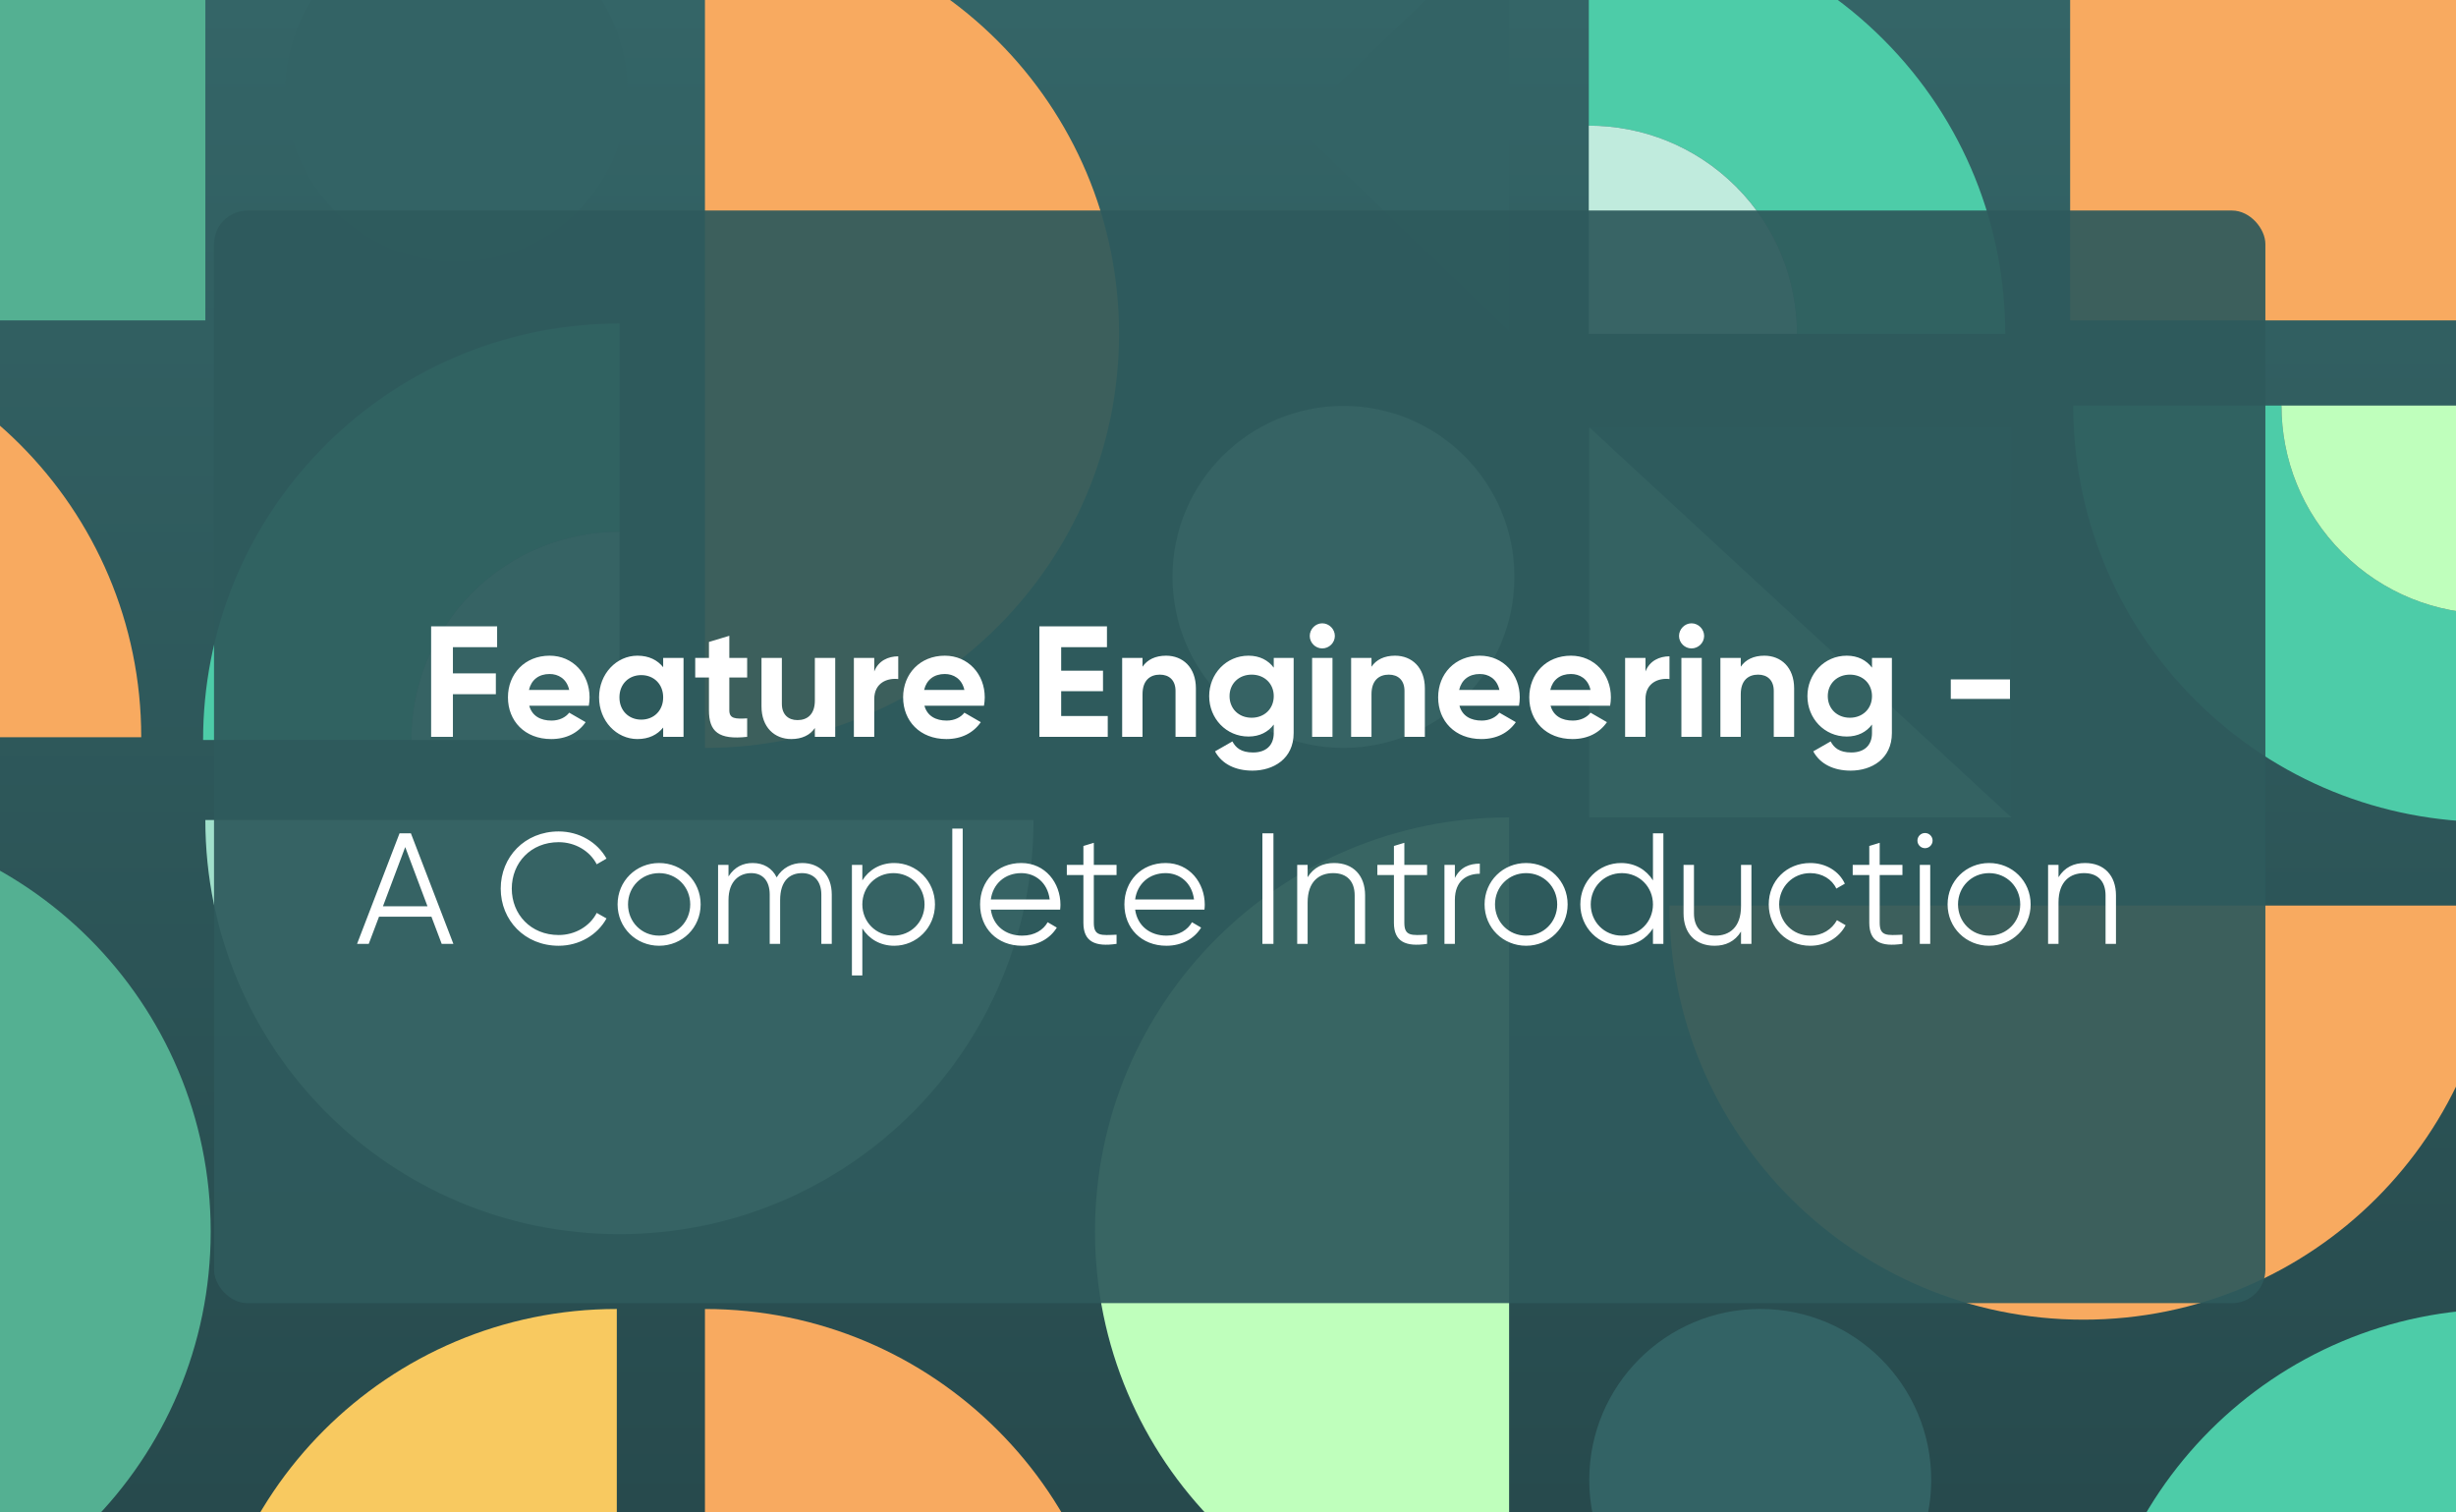
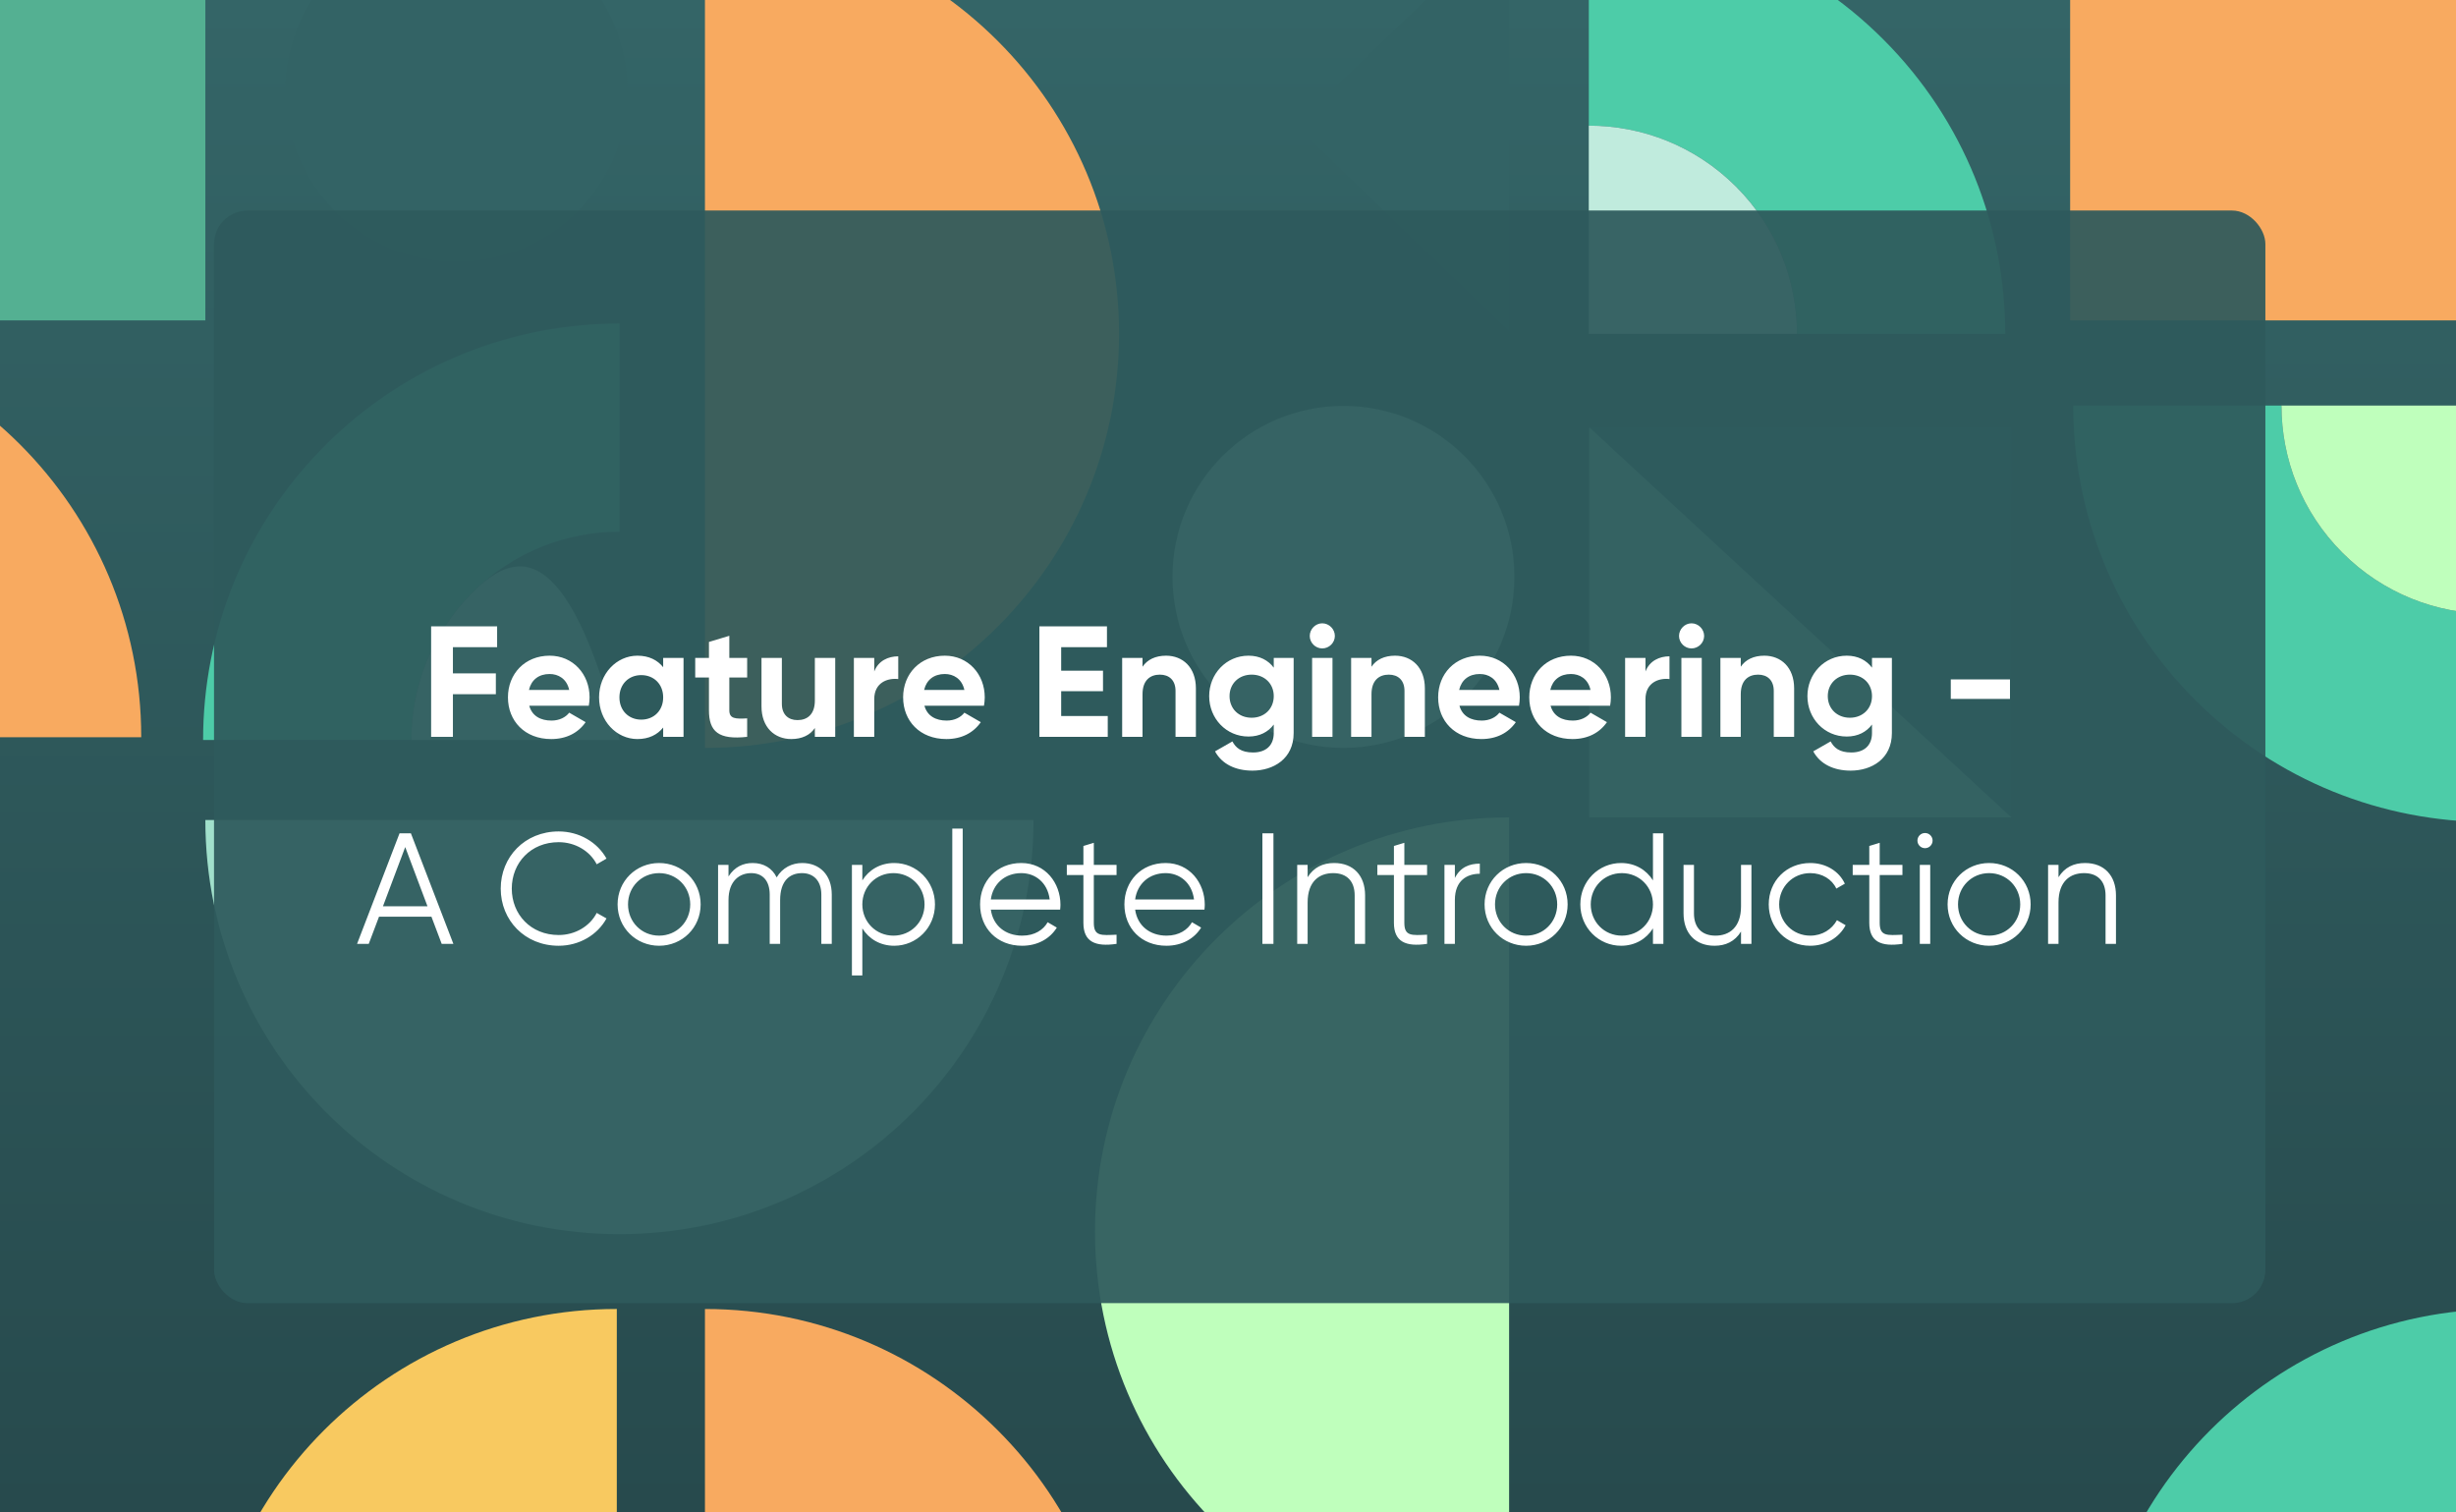
<svg xmlns="http://www.w3.org/2000/svg" width="700" height="431" viewBox="0 0 700 431" fill="none">
  <rect x="0" y="0" width="700" height="431" fill="#808080" stroke="none" />
  <g clip-path="url(#clip0_730_4562)">
    <rect width="700" height="431" fill="white" />
    <g clip-path="url(#clip1_730_4562)">
      <rect width="720.051" height="430.928" transform="translate(710.055 430.928) rotate(180)" fill="url(#paint0_linear_730_4562)" />
      <path d="M176.552 351.733C241.736 351.733 294.578 298.891 294.578 233.708L58.527 233.708C58.527 298.892 111.369 351.733 176.552 351.733Z" fill="#A1E0CB" />
-       <path d="M593.834 376.106C659.017 376.106 711.859 323.265 711.859 258.081L475.808 258.081C475.808 323.265 528.65 376.106 593.834 376.106Z" fill="#F8AA60" />
      <path d="M-77.771 92.078C-142.955 92.078 -195.797 144.92 -195.797 210.104H40.255C40.255 144.92 -12.587 92.078 -77.771 92.078Z" fill="#F8AA60" />
      <path d="M312.094 350.983C312.094 416.167 364.936 469.009 430.119 469.009L430.119 232.957C364.936 232.957 312.094 285.799 312.094 350.983Z" fill="#BFFFBC" />
-       <path d="M60.055 350.983C60.055 285.799 7.213 232.957 -57.971 232.957L-57.971 469.008C7.213 469.008 60.055 416.167 60.055 350.983Z" fill="#54B092" />
      <path d="M318.945 95.133C318.945 29.949 266.103 -22.893 200.92 -22.893L200.92 213.159C266.103 213.159 318.945 160.317 318.945 95.133Z" fill="#F8AA60" />
      <path d="M318.945 491.088C318.945 425.904 266.103 373.063 200.92 373.063L200.92 609.114C266.103 609.114 318.945 556.272 318.945 491.088Z" fill="#F8AA60" />
      <path d="M57.773 491.083C57.773 556.266 110.615 609.108 175.799 609.108L175.799 373.057C110.615 373.057 57.773 425.899 57.773 491.083Z" fill="#F8C960" />
      <path d="M595.359 491.083C595.359 556.266 648.201 609.108 713.385 609.108L713.385 373.057C648.201 373.057 595.359 425.899 595.359 491.083Z" fill="#4DCCA8" />
      <path d="M92.651 126.961C69.474 150.138 57.884 180.517 57.887 210.894L117.235 210.894C117.235 195.704 123.03 180.515 134.617 168.927C146.207 157.338 161.394 151.545 176.584 151.545L176.584 92.197C146.204 92.197 115.828 103.784 92.651 126.961V126.961Z" fill="#4DCCA8" />
      <path d="M625.668 199.507C648.845 222.684 679.224 234.274 709.601 234.272L709.601 174.923C694.411 174.923 679.222 169.128 667.634 157.541C656.045 145.952 650.252 130.764 650.252 115.575L590.904 115.575C590.904 145.954 602.491 176.331 625.668 199.507V199.507Z" fill="#4DCCA8" />
      <path d="M536.769 11.227C513.593 -11.95 483.214 -23.539 452.837 -23.537L452.837 35.811C468.026 35.811 483.216 41.606 494.803 53.193C506.393 64.783 512.185 79.97 512.185 95.16L571.534 95.16C571.534 64.781 559.946 34.404 536.769 11.227V11.227Z" fill="#4DCCA8" />
-       <path d="M134.617 168.927C123.028 180.516 117.235 195.703 117.235 210.893L176.584 210.893L176.584 151.545C161.394 151.545 146.204 157.339 134.617 168.927Z" fill="#A1E0CB" />
+       <path d="M134.617 168.927C123.028 180.516 117.235 195.703 117.235 210.893L176.584 210.893C161.394 151.545 146.204 157.339 134.617 168.927Z" fill="#A1E0CB" />
      <path d="M667.638 157.541C679.227 169.131 694.414 174.923 709.604 174.923L709.604 115.575L650.255 115.575C650.255 130.764 656.05 145.954 667.638 157.541Z" fill="#BFFFBC" />
      <path d="M494.792 53.193C483.203 41.604 468.015 35.811 452.826 35.811L452.826 95.16L512.174 95.16C512.174 79.97 506.38 64.781 494.792 53.193Z" fill="#C0EBDD" />
-       <circle cx="501.696" cy="421.782" r="48.733" transform="rotate(180 501.696 421.782)" fill="#336365" />
      <circle cx="382.907" cy="164.42" r="48.733" transform="rotate(180 382.907 164.42)" fill="#A1E0CB" />
      <circle cx="130.111" cy="25.833" r="48.733" transform="rotate(180 130.111 25.833)" fill="#336365" />
      <path d="M430.117 94.365L430.117 52.905L430.117 11.447L430.117 -22.899L369.201 35.733L430.117 94.365Z" fill="#336365" />
      <rect x="573.273" y="232.957" width="120.31" height="111.173" transform="rotate(180 573.273 232.957)" fill="#336365" />
      <path d="M452.963 232.957L573.273 232.957L452.963 121.784L452.963 232.957Z" fill="#81D6BA" />
      <rect x="58.531" y="91.314" width="120.31" height="111.173" transform="rotate(180 58.531 91.314)" fill="#54B092" />
      <rect x="710.336" y="91.314" width="120.31" height="111.173" transform="rotate(180 710.336 91.314)" fill="#F8AA60" />
      <rect x="61" y="60" width="584.67" height="311.4" rx="9.533" fill="#2F5A5D" fill-opacity="0.93" />
    </g>
    <path d="M141.688 184.44H129.088V191.91H141.328V197.85H129.088V210H122.878V178.5H141.688V184.44ZM150.848 201.135C151.658 204.105 154.133 205.365 157.193 205.365C159.443 205.365 161.243 204.42 162.233 203.115L166.913 205.815C164.798 208.875 161.423 210.63 157.103 210.63C149.543 210.63 144.773 205.455 144.773 198.75C144.773 192.045 149.588 186.87 156.653 186.87C163.313 186.87 168.038 192.135 168.038 198.75C168.038 199.605 167.948 200.37 167.813 201.135H150.848ZM150.758 196.635H162.233C161.513 193.395 159.083 192.09 156.653 192.09C153.548 192.09 151.433 193.755 150.758 196.635ZM189.014 187.5H194.819V210H189.014V207.345C187.394 209.37 184.964 210.63 181.679 210.63C175.694 210.63 170.744 205.455 170.744 198.75C170.744 192.045 175.694 186.87 181.679 186.87C184.964 186.87 187.394 188.13 189.014 190.155V187.5ZM182.759 205.095C186.359 205.095 189.014 202.53 189.014 198.75C189.014 194.97 186.359 192.405 182.759 192.405C179.204 192.405 176.549 194.97 176.549 198.75C176.549 202.53 179.204 205.095 182.759 205.095ZM212.953 193.08H207.868V202.44C207.868 204.87 209.623 204.915 212.953 204.735V210C204.808 210.9 202.063 208.515 202.063 202.44V193.08H198.148V187.5H202.063V182.955L207.868 181.2V187.5H212.953V193.08ZM232.248 187.5H238.053V210H232.248V207.48C230.898 209.505 228.558 210.63 225.543 210.63C220.773 210.63 217.038 207.3 217.038 201.315V187.5H222.843V200.595C222.843 203.655 224.688 205.23 227.298 205.23C230.133 205.23 232.248 203.565 232.248 199.65V187.5ZM249.174 191.37C250.344 188.31 253.179 187.05 256.014 187.05V193.53C252.999 193.17 249.174 194.52 249.174 199.245V210H243.369V187.5H249.174V191.37ZM263.479 201.135C264.289 204.105 266.764 205.365 269.824 205.365C272.074 205.365 273.874 204.42 274.864 203.115L279.544 205.815C277.429 208.875 274.054 210.63 269.734 210.63C262.174 210.63 257.404 205.455 257.404 198.75C257.404 192.045 262.219 186.87 269.284 186.87C275.944 186.87 280.669 192.135 280.669 198.75C280.669 199.605 280.579 200.37 280.444 201.135H263.479ZM263.389 196.635H274.864C274.144 193.395 271.714 192.09 269.284 192.09C266.179 192.09 264.064 193.755 263.389 196.635ZM302.452 204.06H315.727V210H296.242V178.5H315.502V184.44H302.452V191.145H314.377V196.995H302.452V204.06ZM332.344 186.87C337.114 186.87 340.849 190.2 340.849 196.185V210H335.044V196.905C335.044 193.845 333.199 192.27 330.589 192.27C327.754 192.27 325.639 193.935 325.639 197.85V210H319.834V187.5H325.639V190.02C326.989 187.995 329.329 186.87 332.344 186.87ZM363.041 187.5H368.711V208.92C368.711 216.3 362.906 219.63 356.966 219.63C352.151 219.63 348.281 217.785 346.301 214.14L351.251 211.305C352.196 213.06 353.681 214.455 357.146 214.455C360.791 214.455 363.041 212.475 363.041 208.92V206.49C361.466 208.605 359.036 209.91 355.841 209.91C349.451 209.91 344.636 204.735 344.636 198.39C344.636 192.09 349.451 186.87 355.841 186.87C359.036 186.87 361.466 188.175 363.041 190.29V187.5ZM356.741 204.555C360.386 204.555 363.041 201.99 363.041 198.39C363.041 194.835 360.386 192.27 356.741 192.27C353.096 192.27 350.441 194.835 350.441 198.39C350.441 201.99 353.096 204.555 356.741 204.555ZM376.855 184.8C374.92 184.8 373.3 183.18 373.3 181.245C373.3 179.31 374.92 177.645 376.855 177.645C378.835 177.645 380.455 179.31 380.455 181.245C380.455 183.18 378.835 184.8 376.855 184.8ZM373.975 210V187.5H379.78V210H373.975ZM397.603 186.87C402.373 186.87 406.108 190.2 406.108 196.185V210H400.303V196.905C400.303 193.845 398.458 192.27 395.848 192.27C393.013 192.27 390.898 193.935 390.898 197.85V210H385.093V187.5H390.898V190.02C392.248 187.995 394.588 186.87 397.603 186.87ZM415.97 201.135C416.78 204.105 419.255 205.365 422.315 205.365C424.565 205.365 426.365 204.42 427.355 203.115L432.035 205.815C429.92 208.875 426.545 210.63 422.225 210.63C414.665 210.63 409.895 205.455 409.895 198.75C409.895 192.045 414.71 186.87 421.775 186.87C428.435 186.87 433.16 192.135 433.16 198.75C433.16 199.605 433.07 200.37 432.935 201.135H415.97ZM415.88 196.635H427.355C426.635 193.395 424.205 192.09 421.775 192.09C418.67 192.09 416.555 193.755 415.88 196.635ZM441.941 201.135C442.751 204.105 445.226 205.365 448.286 205.365C450.536 205.365 452.336 204.42 453.326 203.115L458.006 205.815C455.891 208.875 452.516 210.63 448.196 210.63C440.636 210.63 435.866 205.455 435.866 198.75C435.866 192.045 440.681 186.87 447.746 186.87C454.406 186.87 459.131 192.135 459.131 198.75C459.131 199.605 459.041 200.37 458.906 201.135H441.941ZM441.851 196.635H453.326C452.606 193.395 450.176 192.09 447.746 192.09C444.641 192.09 442.526 193.755 441.851 196.635ZM468.989 191.37C470.159 188.31 472.994 187.05 475.829 187.05V193.53C472.814 193.17 468.989 194.52 468.989 199.245V210H463.184V187.5H468.989V191.37ZM482.104 184.8C480.169 184.8 478.549 183.18 478.549 181.245C478.549 179.31 480.169 177.645 482.104 177.645C484.084 177.645 485.704 179.31 485.704 181.245C485.704 183.18 484.084 184.8 482.104 184.8ZM479.224 210V187.5H485.029V210H479.224ZM502.852 186.87C507.622 186.87 511.357 190.2 511.357 196.185V210H505.552V196.905C505.552 193.845 503.707 192.27 501.097 192.27C498.262 192.27 496.147 193.935 496.147 197.85V210H490.342V187.5H496.147V190.02C497.497 187.995 499.837 186.87 502.852 186.87ZM533.549 187.5H539.219V208.92C539.219 216.3 533.414 219.63 527.474 219.63C522.659 219.63 518.789 217.785 516.809 214.14L521.759 211.305C522.704 213.06 524.189 214.455 527.654 214.455C531.299 214.455 533.549 212.475 533.549 208.92V206.49C531.974 208.605 529.544 209.91 526.349 209.91C519.959 209.91 515.144 204.735 515.144 198.39C515.144 192.09 519.959 186.87 526.349 186.87C529.544 186.87 531.974 188.175 533.549 190.29V187.5ZM527.249 204.555C530.894 204.555 533.549 201.99 533.549 198.39C533.549 194.835 530.894 192.27 527.249 192.27C523.604 192.27 520.949 194.835 520.949 198.39C520.949 201.99 523.604 204.555 527.249 204.555ZM556.003 199.2V193.62H572.878V199.2H556.003ZM125.89 269L122.965 261.26H108.025L105.1 269H101.77L113.875 237.5H117.115L129.22 269H125.89ZM109.15 258.29H121.84L115.495 241.415L109.15 258.29ZM159.23 269.54C149.555 269.54 142.715 262.25 142.715 253.25C142.715 244.25 149.555 236.96 159.23 236.96C165.08 236.96 170.255 240.02 172.865 244.7L170.075 246.32C168.14 242.54 163.955 240.02 159.23 240.02C151.265 240.02 145.865 245.915 145.865 253.25C145.865 260.585 151.265 266.48 159.23 266.48C163.955 266.48 168.14 263.96 170.075 260.18L172.865 261.755C170.3 266.435 165.125 269.54 159.23 269.54ZM187.86 269.54C181.29 269.54 176.025 264.41 176.025 257.75C176.025 251.09 181.29 245.96 187.86 245.96C194.43 245.96 199.695 251.09 199.695 257.75C199.695 264.41 194.43 269.54 187.86 269.54ZM187.86 266.66C192.855 266.66 196.725 262.745 196.725 257.75C196.725 252.755 192.855 248.84 187.86 248.84C182.865 248.84 178.995 252.755 178.995 257.75C178.995 262.745 182.865 266.66 187.86 266.66ZM228.65 245.96C233.6 245.96 237.065 249.335 237.065 254.96V269H234.095V254.96C234.095 250.955 231.8 248.84 228.605 248.84C225.14 248.84 222.35 250.955 222.35 256.535V269H219.38V254.96C219.38 250.955 217.31 248.84 214.115 248.84C210.875 248.84 207.635 250.955 207.635 256.535V269H204.665V246.5H207.635V249.785C209.39 247.04 211.82 245.96 214.52 245.96C217.67 245.96 220.1 247.445 221.36 250.055C223.025 247.265 225.77 245.96 228.65 245.96ZM254.87 245.96C261.215 245.96 266.48 251.09 266.48 257.75C266.48 264.41 261.215 269.54 254.87 269.54C250.865 269.54 247.67 267.605 245.78 264.59V278H242.81V246.5H245.78V250.91C247.67 247.895 250.865 245.96 254.87 245.96ZM254.645 266.66C259.64 266.66 263.51 262.745 263.51 257.75C263.51 252.755 259.64 248.84 254.645 248.84C249.65 248.84 245.78 252.755 245.78 257.75C245.78 262.745 249.65 266.66 254.645 266.66ZM271.418 269V236.15H274.388V269H271.418ZM291.086 245.96C297.971 245.96 302.246 251.675 302.246 257.84C302.246 258.29 302.201 258.785 302.156 259.235H282.401C283.031 263.825 286.586 266.66 291.356 266.66C294.911 266.66 297.386 264.995 298.601 262.835L301.211 264.365C299.321 267.425 295.856 269.54 291.311 269.54C284.201 269.54 279.341 264.545 279.341 257.75C279.341 251.135 284.111 245.96 291.086 245.96ZM291.086 248.84C286.361 248.84 282.986 251.945 282.401 256.355H299.186C298.556 251.405 294.956 248.84 291.086 248.84ZM318.236 249.38H311.756V263.015C311.756 266.885 313.871 266.57 318.236 266.39V269C312.161 269.9 308.786 268.415 308.786 263.015V249.38H304.061V246.5H308.786V241.1L311.756 240.2V246.5H318.236V249.38ZM332.218 245.96C339.103 245.96 343.378 251.675 343.378 257.84C343.378 258.29 343.333 258.785 343.288 259.235H323.533C324.163 263.825 327.718 266.66 332.488 266.66C336.043 266.66 338.518 264.995 339.733 262.835L342.343 264.365C340.453 267.425 336.988 269.54 332.443 269.54C325.333 269.54 320.473 264.545 320.473 257.75C320.473 251.135 325.243 245.96 332.218 245.96ZM332.218 248.84C327.493 248.84 324.118 251.945 323.533 256.355H340.318C339.688 251.405 336.088 248.84 332.218 248.84ZM359.803 237.5H362.953V269H359.803V237.5ZM380.254 245.96C385.744 245.96 389.074 249.56 389.074 255.185V269H386.104V255.185C386.104 251.18 383.899 248.84 379.984 248.84C376.024 248.84 372.694 251.18 372.694 257.21V269H369.724V246.5H372.694V250.01C374.449 247.175 377.059 245.96 380.254 245.96ZM406.742 249.38H400.262V263.015C400.262 266.885 402.377 266.57 406.742 266.39V269C400.667 269.9 397.292 268.415 397.292 263.015V249.38H392.567V246.5H397.292V241.1L400.262 240.2V246.5H406.742V249.38ZM414.662 250.235C416.237 247.085 418.892 246.14 421.772 246.14V249.02C418.172 249.02 414.662 250.91 414.662 256.49V269H411.692V246.5H414.662V250.235ZM434.965 269.54C428.395 269.54 423.13 264.41 423.13 257.75C423.13 251.09 428.395 245.96 434.965 245.96C441.535 245.96 446.8 251.09 446.8 257.75C446.8 264.41 441.535 269.54 434.965 269.54ZM434.965 266.66C439.96 266.66 443.83 262.745 443.83 257.75C443.83 252.755 439.96 248.84 434.965 248.84C429.97 248.84 426.1 252.755 426.1 257.75C426.1 262.745 429.97 266.66 434.965 266.66ZM471.12 237.5H474.09V269H471.12V264.59C469.23 267.605 466.035 269.54 462.03 269.54C455.685 269.54 450.42 264.41 450.42 257.75C450.42 251.09 455.685 245.96 462.03 245.96C466.035 245.96 469.23 247.895 471.12 250.91V237.5ZM462.255 266.66C467.25 266.66 471.12 262.745 471.12 257.75C471.12 252.755 467.25 248.84 462.255 248.84C457.26 248.84 453.39 252.755 453.39 257.75C453.39 262.745 457.26 266.66 462.255 266.66ZM496.218 246.5H499.188V269H496.218V265.49C494.463 268.325 491.853 269.54 488.658 269.54C483.168 269.54 479.838 265.94 479.838 260.315V246.5H482.808V260.315C482.808 264.32 485.013 266.66 488.928 266.66C492.888 266.66 496.218 264.32 496.218 258.29V246.5ZM515.956 269.54C509.161 269.54 504.121 264.41 504.121 257.75C504.121 251.09 509.161 245.96 515.956 245.96C520.411 245.96 524.191 248.3 525.811 251.855L523.381 253.25C522.166 250.595 519.331 248.84 515.956 248.84C510.961 248.84 507.091 252.755 507.091 257.75C507.091 262.745 510.961 266.66 515.956 266.66C519.376 266.66 522.121 264.86 523.561 262.25L526.036 263.69C524.191 267.245 520.366 269.54 515.956 269.54ZM542.225 249.38H535.745V263.015C535.745 266.885 537.86 266.57 542.225 266.39V269C536.15 269.9 532.775 268.415 532.775 263.015V249.38H528.05V246.5H532.775V241.1L535.745 240.2V246.5H542.225V249.38ZM548.66 241.73C547.445 241.73 546.5 240.74 546.5 239.57C546.5 238.4 547.445 237.41 548.66 237.41C549.875 237.41 550.82 238.4 550.82 239.57C550.82 240.74 549.875 241.73 548.66 241.73ZM547.175 269V246.5H550.145V269H547.175ZM566.932 269.54C560.362 269.54 555.097 264.41 555.097 257.75C555.097 251.09 560.362 245.96 566.932 245.96C573.502 245.96 578.767 251.09 578.767 257.75C578.767 264.41 573.502 269.54 566.932 269.54ZM566.932 266.66C571.927 266.66 575.797 262.745 575.797 257.75C575.797 252.755 571.927 248.84 566.932 248.84C561.937 248.84 558.067 252.755 558.067 257.75C558.067 262.745 561.937 266.66 566.932 266.66ZM594.267 245.96C599.757 245.96 603.087 249.56 603.087 255.185V269H600.117V255.185C600.117 251.18 597.912 248.84 593.997 248.84C590.037 248.84 586.707 251.18 586.707 257.21V269H583.737V246.5H586.707V250.01C588.462 247.175 591.072 245.96 594.267 245.96Z" fill="white" />
  </g>
  <defs>
    <linearGradient id="paint0_linear_730_4562" x1="360.025" y1="0" x2="360.025" y2="430.928" gradientUnits="userSpaceOnUse">
      <stop stop-color="#274A4D" />
      <stop offset="1" stop-color="#346567" />
    </linearGradient>
    <clipPath id="clip0_730_4562">
      <rect width="700" height="431" fill="white" />
    </clipPath>
    <clipPath id="clip1_730_4562">
      <rect width="720.051" height="430.928" fill="white" transform="translate(710.055 430.928) rotate(180)" />
    </clipPath>
  </defs>
</svg>